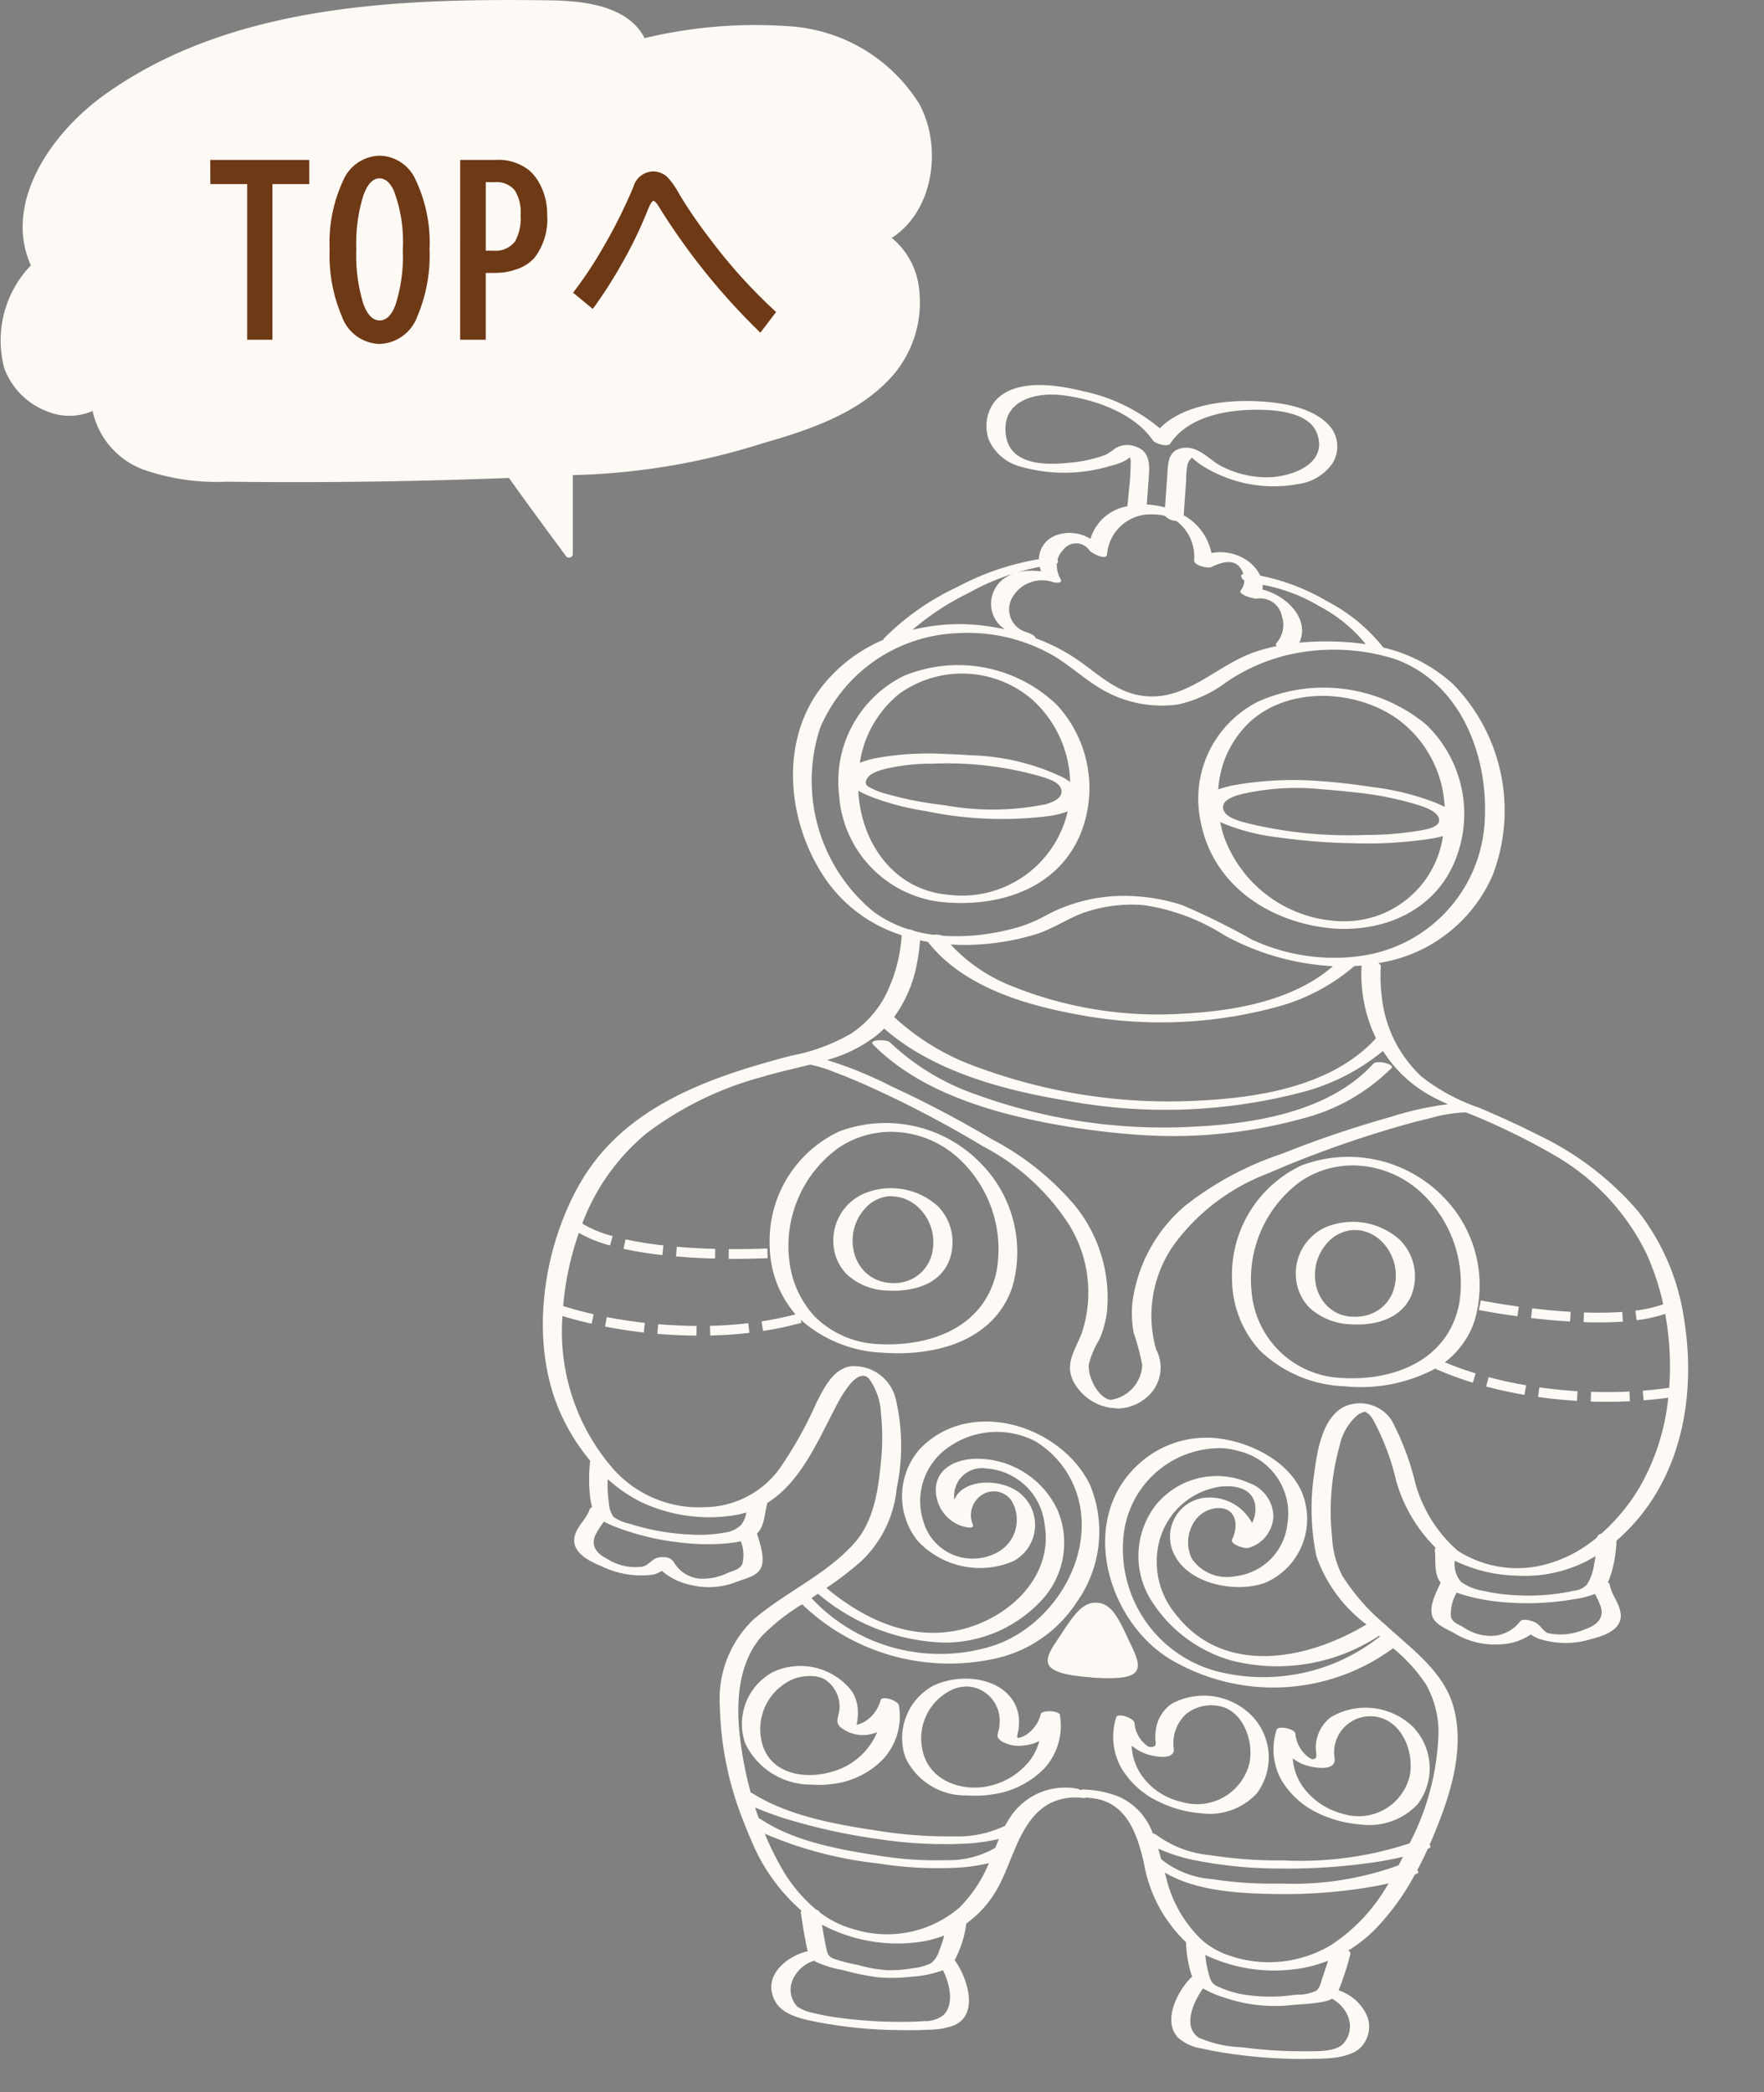
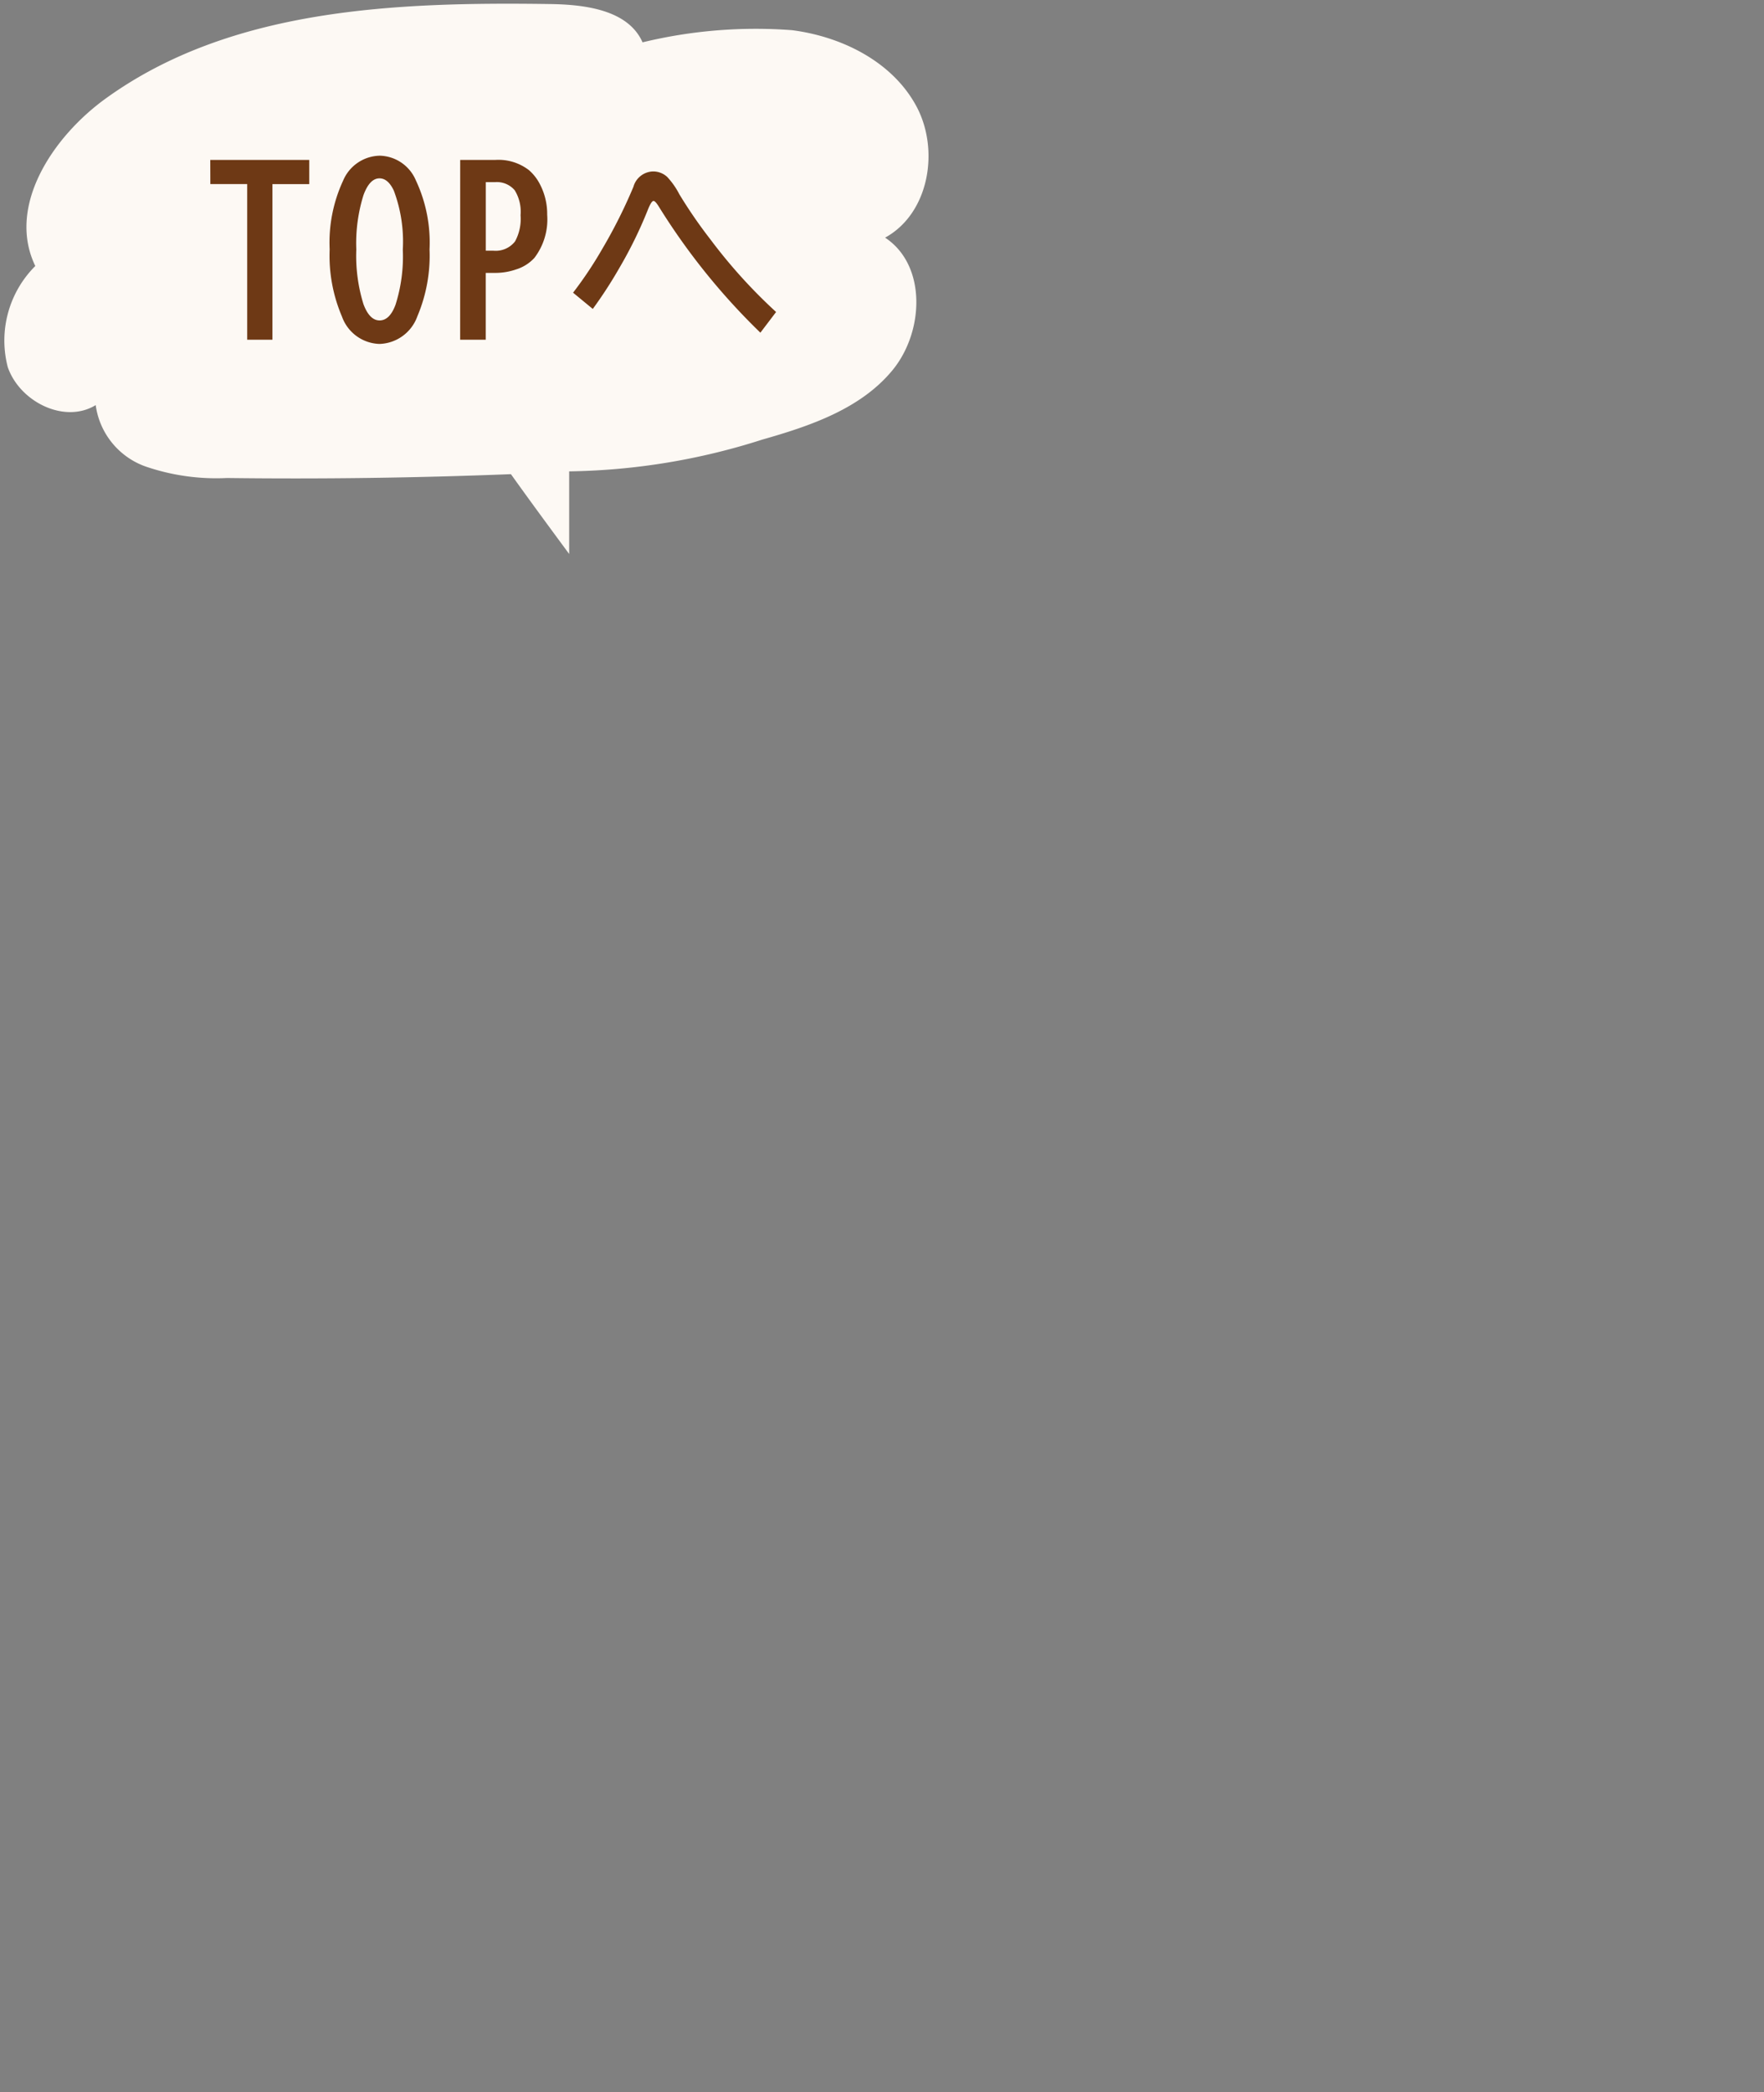
<svg xmlns="http://www.w3.org/2000/svg" width="103.355" height="122.538" viewBox="0 0 103.355 122.538">
  <rect x="0" y="0" width="103.355" height="122.538" fill="#808080" stroke="none" />
  <defs>
    <clipPath id="a">
      <rect width="54.601" height="32.665" fill="#fdf9f4" />
    </clipPath>
  </defs>
  <g transform="translate(-1308.45 -4956.974)">
    <g transform="translate(1308.45 4956.974)">
      <g transform="translate(0 0)" clip-path="url(#a)">
        <path d="M2.44,15.964c-1.682-3.481,1-7.558,4.139-9.82C13.9.861,23.57.493,32.6.62c2.072.029,4.582.348,5.42,2.243a28.183,28.183,0,0,1,8.759-.712c2.918.376,5.853,1.835,7.264,4.416s.769,6.322-1.812,7.736c2.443,1.611,2.291,5.51.43,7.768s-4.81,3.261-7.625,4.061a38.742,38.742,0,0,1-11.316,1.861q0,2.419,0,4.839c-1.144-1.55-2.288-3.1-3.412-4.675q-8.314.328-16.638.225A12.762,12.762,0,0,1,8.879,27.7a4.455,4.455,0,0,1-2.9-3.588c-1.832,1.12-4.457-.2-5.153-2.229A6.167,6.167,0,0,1,2.44,15.964" transform="translate(-0.372 -0.383)" fill="#fdf9f4" />
-         <path d="M33.34,32.666a.218.218,0,0,1-.175-.088l-.024-.033c-1.1-1.483-2.226-3.017-3.322-4.549-5.487.214-11.048.289-16.532.22a13.113,13.113,0,0,1-4.863-.7,4.744,4.744,0,0,1-3-3.445,3.364,3.364,0,0,1-2.591.052A4.3,4.3,0,0,1,.25,21.568a6.337,6.337,0,0,1,1.56-6.025C.2,11.98,2.875,7.9,6.079,5.585,13.52.216,23.476-.1,32.227.02c1.922.027,4.56.29,5.541,2.215a27.765,27.765,0,0,1,8.663-.683,9.7,9.7,0,0,1,7.426,4.527c1.339,2.449.907,6.229-1.608,7.858a4.453,4.453,0,0,1,1.589,2.886,6.563,6.563,0,0,1-1.385,5c-1.919,2.329-5,3.354-7.733,4.132a39.512,39.512,0,0,1-11.158,1.873l0,4.618a.216.216,0,0,1-.217.216m-3.412-5.109a.217.217,0,0,1,.177.091c.993,1.39,2.018,2.784,3.019,4.141l0-4.179a.216.216,0,0,1,.065-.155.2.2,0,0,1,.157-.062A38.635,38.635,0,0,0,44.6,25.54c2.672-.76,5.678-1.758,7.517-3.991a6.114,6.114,0,0,0,1.291-4.661A3.945,3.945,0,0,0,51.736,14.1a.217.217,0,0,1,.015-.372c2.552-1.4,3.016-5.081,1.726-7.441a9.265,9.265,0,0,0-7.1-4.3,27.94,27.94,0,0,0-8.691.71.216.216,0,0,1-.239-.126C36.631.728,34.074.48,32.221.454,23.545.333,13.667.645,6.333,5.937c-3.1,2.238-5.7,6.181-4.071,9.549a.217.217,0,0,1-.035.241,5.942,5.942,0,0,0-1.567,5.7,3.856,3.856,0,0,0,2.323,2.287,2.871,2.871,0,0,0,2.512-.173.217.217,0,0,1,.33.173,4.2,4.2,0,0,0,2.766,3.4,12.356,12.356,0,0,0,4.7.669c5.513.067,11.108-.008,16.626-.225Z" transform="translate(0 0)" fill="#fdf9f4" />
      </g>
    </g>
    <path d="M-16.681-10.207h5.8v1.416h-2.158V.324h-1.479V-8.792h-2.158Zm9.934-.248A2.354,2.354,0,0,1-4.64-9.02a8.557,8.557,0,0,1,.806,4.056,9.1,9.1,0,0,1-.711,3.91A2.437,2.437,0,0,1-6.766.571a2.412,2.412,0,0,1-2.2-1.606A9.079,9.079,0,0,1-9.686-4.97,8.61,8.61,0,0,1-8.9-8.988,2.381,2.381,0,0,1-6.747-10.455Zm-.019,1.327q-.578,0-.939.984a9.436,9.436,0,0,0-.419,3.18,9.534,9.534,0,0,0,.419,3.206q.355.952.946.952t.933-.92A9.346,9.346,0,0,0-5.4-4.951a8.492,8.492,0,0,0-.527-3.459Q-6.265-9.128-6.766-9.128Zm4.728-1.079H.019a2.92,2.92,0,0,1,1.974.6,2.742,2.742,0,0,1,.635.813A3.745,3.745,0,0,1,3.059-7,3.718,3.718,0,0,1,2.31-4.469a2.428,2.428,0,0,1-1.085.679,3.676,3.676,0,0,1-1.193.2H-.54V.324h-1.5Zm1.5,1.3v4.018h.457a1.434,1.434,0,0,0,1.257-.546A2.764,2.764,0,0,0,1.5-6.97a2.4,2.4,0,0,0-.343-1.46A1.372,1.372,0,0,0,.006-8.906ZM4.576-2.431A22.949,22.949,0,0,0,6.283-4.989,29.913,29.913,0,0,0,8.112-8.633a1.227,1.227,0,0,1,1.162-.9,1.216,1.216,0,0,1,.813.317A4.468,4.468,0,0,1,10.8-8.2a28.042,28.042,0,0,0,1.822,2.647A30.8,30.8,0,0,0,16.471-1.3l-.92,1.212a38.545,38.545,0,0,1-5.96-7.4q-.2-.317-.3-.317-.133,0-.355.571A25.1,25.1,0,0,1,7.3-3.9,25.83,25.83,0,0,1,5.731-1.479Z" transform="translate(1337.451 4976.549)" fill="#6e3915" />
-     <path d="M43.287,96.7c-.6-.041-1.194-.1-1.784-.194a2.685,2.685,0,0,1-1.436-.539c-1-.923-.208-2.729.523-3.564a.415.415,0,0,1,.062-.057,1.653,1.653,0,0,1-.1-.213,7.174,7.174,0,0,1-.41-1.774,8.346,8.346,0,0,1-2.791-4.483c-.549-1.779-1.333-3.53-3.417-3.544a.886.886,0,0,1-.178-.02.477.477,0,0,1-.26.048,3.362,3.362,0,0,0-1.928.482c-1.794,1.2-1.867,3.813-2.876,5.575a6.35,6.35,0,0,1-1.46,1.753.1.1,0,0,1,0,.023,6.386,6.386,0,0,1-.53,2.168c.787.926,1.679,3.041.236,3.808a4.349,4.349,0,0,1-1.481.358c-.615.079-1.234.122-1.853.152a26.15,26.15,0,0,1-4.4-.111c-.878-.106-2.247-.217-2.794-1.032-.932-1.391.379-2.687,1.67-3.1-.014-.04-.028-.082-.041-.127-.207-.691-.364-1.4-.522-2.1a.111.111,0,0,1,.039-.106,10.979,10.979,0,0,1-3.243-3.94q-.268-.511-.517-1.043a.087.087,0,0,1-.032-.068,19.207,19.207,0,0,1-1.822-6.577,6.425,6.425,0,0,1,1.583-5.159c1.761-1.756,4.1-2.935,5.627-4.929,1.037-1.352,1.165-3.224,1.2-4.87a13.012,13.012,0,0,0-.191-2.75,3.78,3.78,0,0,0-.84-2.012c-.727-.689-1.557,1.147-1.79,1.675-.948,2.151-1.767,4.626-3.644,5.989-.129.639-.059,1.349-.48,1.831.2.563.659,1.531.306,2.123-.25.419-.886.581-1.3.785a4.434,4.434,0,0,1-2.789.347,3.6,3.6,0,0,1-1.625-.685,1.6,1.6,0,0,1-.489.258A5.314,5.314,0,0,1,4.458,70.8c-.7-.231-1.8-.664-1.7-1.583.072-.638.617-1.083.771-1.684a.226.226,0,0,1,.142-.144,3.284,3.284,0,0,1-.162-.58,9.242,9.242,0,0,1-.145-2.12A12.128,12.128,0,0,1,1.5,62.151c-2.207-4-1.82-9.578.119-13.6,2.268-4.707,7.152-6.768,11.824-8.346a11.153,11.153,0,0,0,3.415-1.539,6.107,6.107,0,0,0,1.793-2.239,9.079,9.079,0,0,0,.756-3.713,8.576,8.576,0,0,1-4.494-2.742c-2.576-3.058-3.514-7.841-1.271-11.324a9.125,9.125,0,0,1,3.494-3.119.084.084,0,0,1,.023-.08,14.947,14.947,0,0,1,4.073-3.3,15.506,15.506,0,0,1,4.652-1.959,1.52,1.52,0,0,1,.985-1.5,2.342,2.342,0,0,1,1.942.1A2.751,2.751,0,0,1,30.84,6.734c.008-.832.075-1.688.008-2.514,0-.041.007-.085,0-.125a.777.777,0,0,0-.069-.233,1.78,1.78,0,0,1-.188.171,3.154,3.154,0,0,1-.839.389,9.337,9.337,0,0,1-5.34.433,2.8,2.8,0,0,1-1.925-1.4,2.37,2.37,0,0,1,.154-2.27C23.693-.309,26.273-.071,27.811.206a10.156,10.156,0,0,1,4.6,1.846C33.61.645,35.857.18,37.586.088c1.526-.081,3.8.016,4.883,1.292a1.858,1.858,0,0,1,.171,2.013A2.91,2.91,0,0,1,40.724,4.74a7.843,7.843,0,0,1-5.805-.75c-.108-.064-.208-.135-.31-.206s-.184-.137-.277-.2l.071.065a.729.729,0,0,0-.234.472,5.209,5.209,0,0,0-.006.849q0,1.032,0,2.064a3.282,3.282,0,0,1,1.775,2.089,2.782,2.782,0,0,1,2.244.371,2.246,2.246,0,0,1,.7.752A12.449,12.449,0,0,1,42.9,11.469a10.17,10.17,0,0,1,3.468,2.471,9.189,9.189,0,0,1,4.218,1.846,10.578,10.578,0,0,1,3.1,11.008,8.725,8.725,0,0,1-6.32,5.594c.1.05.163.116.163.2A9.232,9.232,0,0,0,47.7,34.3a7.472,7.472,0,0,0,2.653,4.54,11.442,11.442,0,0,0,3.468,1.576c1.213.418,2.419.857,3.6,1.363a17.69,17.69,0,0,1,6.155,4.059A13.383,13.383,0,0,1,66.7,51.981c1.077,4.64.413,9.715-3.052,13.166a7.372,7.372,0,0,1-.261,2.273,1.666,1.666,0,0,1-.072.191.227.227,0,0,1,.116.129c.148.6.65,1.038.76,1.653.167.936-.891,1.364-1.608,1.6a5.048,5.048,0,0,1-3.1.192,2.375,2.375,0,0,1-.458-.209,3.366,3.366,0,0,1-1.722.7,4.583,4.583,0,0,1-2.746-.455c-.421-.215-1.059-.377-1.313-.815-.346-.6.1-1.524.3-2.088l0-.006c-.454-.489-.352-1.269-.475-1.882a.13.13,0,0,1,.049-.122,9,9,0,0,1-2.578-3.728,14.3,14.3,0,0,0-1.636-3.545,1.193,1.193,0,0,0-.465-.392c-.015,0-.038.011-.069.022a1.2,1.2,0,0,0-.318.165,3.2,3.2,0,0,0-.963,1.88,14.263,14.263,0,0,0-.075,5.373,5.555,5.555,0,0,0,.745,2.214,12.155,12.155,0,0,0,2.672,2.662c1.612,1.306,3.653,2.51,4.377,4.565.763,2.166.294,4.608-.362,6.735-.145.47-.3.944-.473,1.416.071.064.1.141-.025.206l-.062.032c-.163.438-.339.875-.53,1.3.076.073.1.139.037.175l-.155.084a14.392,14.392,0,0,1-2.037,3.287,8.448,8.448,0,0,1-1.538,1.422c.094.061.149.134.131.21a16.775,16.775,0,0,1-.54,2.159,2.74,2.74,0,0,1,1.781,1.4,1.734,1.734,0,0,1-.319,1.914c-.718.686-2.1.738-3.023.819-.735.064-1.474.093-2.214.093S44.017,96.75,43.287,96.7Zm-2-.812a6.93,6.93,0,0,0,2.582.381,26,26,0,0,0,3.617-.022c.634-.052,1.728-.057,2.218-.55a1.53,1.53,0,0,0,.224-1.631,2.094,2.094,0,0,0-1.02-1,1.814,1.814,0,0,1-.563.226c-.623.164-1.274.224-1.908.332a9.029,9.029,0,0,1-3.808-.182,5.438,5.438,0,0,1-1.3-.451C40.774,93.892,40.3,95.335,41.287,95.888ZM17.317,94.18a1.447,1.447,0,0,0,.378,1.534,2.4,2.4,0,0,0,.922.3,12.233,12.233,0,0,0,1.513.18,27.11,27.11,0,0,0,3.611-.007c.482-.031.964-.075,1.441-.147a1.676,1.676,0,0,0,1.092-.432c.588-.675.255-1.816-.217-2.613a6.467,6.467,0,0,1-1.839.512,9.4,9.4,0,0,1-1.953.167,15.394,15.394,0,0,1-2.048-.277,6.429,6.429,0,0,1-1.6-.365,1.276,1.276,0,0,1-.125-.064A2.029,2.029,0,0,0,17.317,94.18Zm24.85-1.365a6.474,6.474,0,0,0,1.259.334,9.82,9.82,0,0,0,3.369-.177,2.5,2.5,0,0,0,1.159-.311c.2-.167.238-.524.3-.761.094-.345.182-.692.266-1.04a7.811,7.811,0,0,1-2.126.673,9.3,9.3,0,0,1-5.071-.508l.008.044a5.809,5.809,0,0,0,.343,1.248l.027.061a.084.084,0,0,1,.011.024A.729.729,0,0,0,42.167,92.815ZM19.157,92.2c.084.289.141.457.442.56a8.961,8.961,0,0,0,1.464.274,8.424,8.424,0,0,0,1.721.187A7.616,7.616,0,0,0,24.291,93a3.479,3.479,0,0,0,1.016-.347,1.366,1.366,0,0,0,.442-.747,6.89,6.89,0,0,0,.238-.942,6.562,6.562,0,0,1-1.663.525,9.413,9.413,0,0,1-5.52-.66C18.912,91.285,19.025,91.744,19.157,92.2Zm23.153-1.36a7.1,7.1,0,0,0,6.3-.892,10.4,10.4,0,0,0,3.123-3.854c-.57.181-1.155.321-1.731.446a30.132,30.132,0,0,1-4.611.627c-2.089.125-4.775.218-6.772-.784q.051.147.1.293a7.455,7.455,0,0,0,2.308,3.466.5.5,0,0,1,.132.1A4.721,4.721,0,0,0,42.309,90.837ZM20.8,90.989a6.5,6.5,0,0,0,5.977-1.734,7.988,7.988,0,0,0,1.433-2.438q.053-.134.1-.27a10.054,10.054,0,0,1-1.934.413,22.37,22.37,0,0,1-4.539.064A22.96,22.96,0,0,1,15.09,85.75a17.325,17.325,0,0,0,.992,1.739,9.013,9.013,0,0,0,2.333,2.495.324.324,0,0,1,.231.154A5.883,5.883,0,0,0,20.8,90.989Zm-5.969-6.05c2.022,1.147,4.691,1.433,6.962,1.623a20.764,20.764,0,0,0,3.987-.008,5.5,5.5,0,0,0,2.834-.92l0,0c.057-.179.115-.357.176-.535a11.013,11.013,0,0,1-2.092.428,25.563,25.563,0,0,1-4.834.081,34.786,34.786,0,0,1-4.922-.667,18.855,18.855,0,0,1-2.525-.68q.123.308.256.611A.9.9,0,0,1,14.833,84.939Zm23.73.818a5.407,5.407,0,0,0,2.838.813,22.764,22.764,0,0,0,4.038-.023A18.029,18.029,0,0,0,52.249,85q.1-.233.2-.465l.02-.048a21.019,21.019,0,0,1-2.177.546,34.831,34.831,0,0,1-4.926.639,25.416,25.416,0,0,1-4.832-.108,10.044,10.044,0,0,1-2.4-.554c.077.2.15.407.221.612A1.485,1.485,0,0,1,38.563,85.757Zm-.5-1.487a6.238,6.238,0,0,0,3.114.908,25.5,25.5,0,0,0,4.278.008A20.372,20.372,0,0,0,52.8,83.671a14.914,14.914,0,0,0,1.234-6.627,5.72,5.72,0,0,0-.913-2.7,9.4,9.4,0,0,0-2.084-2A11.834,11.834,0,0,1,37.9,73.816c-3.747-2.076-5.716-7.669-2.571-11.087a5.859,5.859,0,0,1,4.683-1.92c2.11.115,4.743,1.29,5.331,3.517a4.06,4.06,0,0,1-2.092,4.741c-1.64.7-4.384.383-5.37-1.28a2.3,2.3,0,0,1,1.33-3.415,2.808,2.808,0,0,1,3.073,1.234,1.764,1.764,0,0,0,.126-.982c-.184-1.059-1.287-1.177-2.168-1A4.327,4.327,0,0,0,36.9,67.316a4.811,4.811,0,0,0,1.312,3.949c3.058,3.417,7.874,2.12,11.169-.2a8.532,8.532,0,0,1-3.2-3.774,13.749,13.749,0,0,1-.465-4.869c.074-1.267.24-3.235,1.464-3.978a2.229,2.229,0,0,1,2.829.58,15.481,15.481,0,0,1,1.636,3.545,8.154,8.154,0,0,0,2.769,3.817,6.445,6.445,0,0,0,5.14.454,7.687,7.687,0,0,0,2.954-1.819h0c0-.1.09-.172.225-.221a11.463,11.463,0,0,0,2.071-2.916,13.209,13.209,0,0,0,1.282-5.3c-.463.1-.942.184-1.433.256l-.083-.561c.526-.078,1.038-.171,1.53-.278a16.864,16.864,0,0,0-.538-4.3,8.3,8.3,0,0,1-1.641.488l-.112-.557a7.517,7.517,0,0,0,1.6-.484,14.9,14.9,0,0,0-1.217-2.943,13.454,13.454,0,0,0-5.573-5.226A39.339,39.339,0,0,0,53.1,40.749a8.429,8.429,0,0,0-2.061.485c-1.067.327-2.116.714-3.154,1.123a61.486,61.486,0,0,0-6.112,2.774,12.18,12.18,0,0,0-5.028,4.289,7.2,7.2,0,0,0-.777,6.445,2.264,2.264,0,0,1-.116,2.567,2.681,2.681,0,0,1-1.838,1.035,2.181,2.181,0,0,1-.309-.007,1.23,1.23,0,0,1-.163,0,2.957,2.957,0,0,1-2.146-1.2c-.8-1.083-.171-1.954.165-3.057a7.539,7.539,0,0,0-1.228-6.319,13.319,13.319,0,0,0-5.3-4.168,63.449,63.449,0,0,0-6.158-2.748c-.915-.353-1.84-.685-2.781-.964a8.244,8.244,0,0,0-1.5-.357c-.93.309-1.875.577-2.751.913a19.638,19.638,0,0,0-6.537,3.777,12.578,12.578,0,0,0-3.378,5.53,6.891,6.891,0,0,0,1.828.606l-.114.557a7.736,7.736,0,0,1-1.875-.607,17.577,17.577,0,0,0-.618,4.338c.577.137,1.187.255,1.819.353l-.087.562c-.6-.093-1.178-.2-1.73-.331A12.234,12.234,0,0,0,4.694,65.02a6.692,6.692,0,0,0,5.532,1.907,5.476,5.476,0,0,0,4.194-2.5,22.929,22.929,0,0,0,1.932-4.082c.364-.852.832-2.034,1.853-2.246a2.508,2.508,0,0,1,2.778,1.8,12,12,0,0,1,.4,5.135,6.747,6.747,0,0,1-1.84,4.474,19.8,19.8,0,0,1-1.862,1.64c2.146,1.542,4.707,2.607,7.384,2.047,2.978-.622,5.888-3.373,5.112-6.63a3.684,3.684,0,0,0-3.654-3.051A1.619,1.619,0,0,0,24.8,65.466c.4-1.244,2.534-1.457,3.727-.7a2.4,2.4,0,0,1-.036,4.051,4.972,4.972,0,0,1-5.7-.827,4.2,4.2,0,0,1-.222-5.34c2.708-3.262,8.138-1.987,10.089,1.389a7.129,7.129,0,0,1-.292,6.91,7.63,7.63,0,0,1-4.5,3.62A12.447,12.447,0,0,1,16.333,72.2,11.835,11.835,0,0,0,14.128,74.2c-1.306,1.68-1.261,4.018-.886,6A22.161,22.161,0,0,0,14.1,83.41a.722.722,0,0,1,.153.058c2.218,1.175,5.07,1.465,7.53,1.655a25.179,25.179,0,0,0,4.356.007A6.339,6.339,0,0,0,29.1,84.3a5.642,5.642,0,0,1,.324-.628,3.854,3.854,0,0,1,3.615-1.842.892.892,0,0,1,.315.079.745.745,0,0,1,.321-.048,5.984,5.984,0,0,1,1.935.273,3.726,3.726,0,0,1,2.144,2A.826.826,0,0,1,38.062,84.27Zm-3.2-17.859a7.418,7.418,0,0,0,5.822,7.972,10.967,10.967,0,0,0,9.537-2.673l-.052-.04a10.844,10.844,0,0,1-8.506,2.058,8.187,8.187,0,0,1-5.005-3.261,4.877,4.877,0,0,1-.036-5.56,4.605,4.605,0,0,1,5.346-1.617,2.111,2.111,0,0,1,1.538,1.879,2.01,2.01,0,0,1-1.347,1.916c-.179.059-1.095-.127-.969-.442.315-.789.152-1.832-.913-1.772a1.761,1.761,0,0,0-1.48,1.122,2.185,2.185,0,0,0,.113,1.937,2.471,2.471,0,0,0,2.589.86,3.452,3.452,0,0,0,2.853-3.261,3.747,3.747,0,0,0-3.064-4.051,4.716,4.716,0,0,0-1.051-.119A5.691,5.691,0,0,0,34.863,66.411ZM16.88,71.825a10.3,10.3,0,0,0,10.857,1.981c3.249-1.376,5.469-5.414,4.308-8.88a5.648,5.648,0,0,0-2.7-3.176,4.9,4.9,0,0,0-5.037.623,3.831,3.831,0,0,0-1.238,4.465,3,3,0,0,0,4.3,1.621,2.17,2.17,0,0,0,.765-3.176,1.268,1.268,0,0,0-1.847-.127,1.421,1.421,0,0,0-.3,1.708c.121.3-.67.111-.748.085a2.25,2.25,0,0,1-1.572-2.158c.044-1.16,1.145-1.694,2.17-1.8a5.216,5.216,0,0,1,5.033,2.662,4.934,4.934,0,0,1-.646,5.428,7.734,7.734,0,0,1-5.54,2.78,12.022,12.022,0,0,1-7.469-2.343l-.36.281Zm37.409-1.549c.1.314.473.413.739.536a2.853,2.853,0,0,0,1.7.409,2.159,2.159,0,0,0,1.611-.951c.145-.244.773-.088.955.012.264.146.434.423.7.541a3.547,3.547,0,0,0,2.155-.362c.619-.256,1.122-.684.851-1.392a4.871,4.871,0,0,0-.394-.724,5.3,5.3,0,0,1-1.221.4,16.047,16.047,0,0,1-4.226.456,11.154,11.154,0,0,1-2.28-.274c-.116-.027-.234-.057-.352-.092A2.453,2.453,0,0,0,54.289,70.276ZM8.643,70.237a1.961,1.961,0,0,0,1.575.884,3.362,3.362,0,0,0,1.688-.476c.286-.13.669-.241.771-.575a2.214,2.214,0,0,0-.184-1.3,7.041,7.041,0,0,1-1.009.21,12.484,12.484,0,0,1-2.344.118,15.275,15.275,0,0,1-3.988-.642,5.044,5.044,0,0,1-.734-.274,5.567,5.567,0,0,0-.44.8c-.258.678.155,1.1.769,1.36a3.067,3.067,0,0,0,2.159.3c.281-.127.443-.392.706-.536a1.031,1.031,0,0,1,.454-.091A.671.671,0,0,1,8.643,70.237Zm46.1-2.042a2.959,2.959,0,0,0,1.291.422,10.537,10.537,0,0,0,2.015.127,12.391,12.391,0,0,0,3.323-.5,1.193,1.193,0,0,0,.725-.407,2.812,2.812,0,0,0,.33-1.131q.039-.283.061-.571a7.923,7.923,0,0,1-4.38,1.458,8.824,8.824,0,0,1-3.829-.612A1.578,1.578,0,0,0,54.741,68.194ZM4.623,67.051a1.721,1.721,0,0,0,.324.815,2.531,2.531,0,0,0,.976.335,13.667,13.667,0,0,0,3.6.384,8.356,8.356,0,0,0,1.974-.252,1.687,1.687,0,0,0,.939-.51,1.545,1.545,0,0,0,.256-.755,5.555,5.555,0,0,1-.771.23,9.394,9.394,0,0,1-5.371-.393,8.615,8.615,0,0,1-2.087-1.218A7.325,7.325,0,0,0,4.623,67.051ZM19.441,41.588a64.075,64.075,0,0,1,6.085,2.678,16.168,16.168,0,0,1,5.167,3.589,8.582,8.582,0,0,1,2.249,6.056,6.154,6.154,0,0,1-.331,1.61A5.311,5.311,0,0,0,32.1,57c-.03.684.618,1.89,1.4,2h0A2.162,2.162,0,0,0,35.22,56.82a14.223,14.223,0,0,0-.641-1.862,6.536,6.536,0,0,1-.189-1.7,8.953,8.953,0,0,1,2.724-5.941,18.737,18.737,0,0,1,5.367-3.38,63.608,63.608,0,0,1,6.174-2.59,18.869,18.869,0,0,1,3.357-1q-.283-.106-.565-.216A7.72,7.72,0,0,1,48,37.5a12.27,12.27,0,0,1-4.561,2.744,31.556,31.556,0,0,1-13.758,1.454c-3.68-.349-7.883-1.151-10.914-3.461a6.031,6.031,0,0,1-.425.442,8.36,8.36,0,0,1-2.785,1.631A23.521,23.521,0,0,1,19.441,41.588Zm29.03,17.046c.007,0,0-.006-.026,0A.05.05,0,0,0,48.472,58.634ZM24.566,40.165a32.27,32.27,0,0,0,12.916.988C41.02,40.726,45.2,39.74,47.53,36.8l.008-.009A8.618,8.618,0,0,1,46.4,32.6c-.141.024-.282.045-.424.064a11.511,11.511,0,0,1-4.5,2.75,25.907,25.907,0,0,1-11.558,1.2c-3.105-.341-6.77-1.184-8.948-3.616q-.234-.025-.467-.06a12.093,12.093,0,0,1-.1,1.469A7.636,7.636,0,0,1,19.3,37.523,14.188,14.188,0,0,0,24.566,40.165Zm1.394-4.96a22.876,22.876,0,0,0,10.35.918c2.927-.368,6.259-1.211,8.42-3.366q-.242.006-.483,0a14.881,14.881,0,0,1-5.952-1.344,12.09,12.09,0,0,0-4.844-1.446,8.578,8.578,0,0,0-3.556.712c-.952.44-1.752,1.094-2.739,1.464a14.611,14.611,0,0,1-3.5.833,12.649,12.649,0,0,1-1.35.08A9.72,9.72,0,0,0,25.96,35.205Zm-.417-3.221a8.2,8.2,0,0,0,2.086-.938A9.683,9.683,0,0,1,33,29.482h.138a10.532,10.532,0,0,1,2.564.335,41.318,41.318,0,0,1,4.189,1.719,11.393,11.393,0,0,0,6.252.541A8.414,8.414,0,0,0,53,23.579c-.071-3.8-1.974-7.881-5.874-9.006a11.928,11.928,0,0,0-6.4.218A10.841,10.841,0,0,0,37.3,16.635a7.341,7.341,0,0,1-2.709,1.474,6.93,6.93,0,0,1-4.037-.368c-1.269-.511-2.309-1.433-3.535-2.026a10.042,10.042,0,0,0-5.6-.867,9.1,9.1,0,0,0-7.632,6.115,9.939,9.939,0,0,0,3.886,10.5,7.026,7.026,0,0,0,2.075.87,1.493,1.493,0,0,1,.411.09,8.73,8.73,0,0,0,1.093.136,1.175,1.175,0,0,1,.551.018A12.6,12.6,0,0,0,25.543,31.984Zm2.967-16.1c1.238.719,2.352,1.7,3.83,1.848,2.7.276,4.329-2.114,6.638-3.048a11.071,11.071,0,0,1,1.163-.395c-.059-.056-.083-.11-.053-.152a1.6,1.6,0,0,0,.225-1.613,1.291,1.291,0,0,0-1.529-.923c-.144.042-1.161-.154-.977-.425a.943.943,0,0,0,.164-.587.409.409,0,0,1-.172-.157c-.065-.132-.008-.192.087-.218A1.353,1.353,0,0,0,37.778,10C37.342,9.311,36.6,9.6,36,9.937c-.209.118-1.032,0-1.046-.326A2.586,2.586,0,0,0,33.747,7.39a.943.943,0,0,1-.679-.246,2.622,2.622,0,0,0-.667-.035,2.55,2.55,0,0,0-2.555,2.505c.012.411-.912.013-1.044-.142a.947.947,0,0,0-1.56.107,1.259,1.259,0,0,0-.273.584.128.128,0,0,1,.038.076.151.151,0,0,1-.057.134,1.612,1.612,0,0,0,.278.883c.175.269-.285.245-.423.218a2,2,0,0,0-2.335,1.1,1.383,1.383,0,0,0,.93,1.915c.127.029.568.143.616.331A11.311,11.311,0,0,1,28.51,15.882Zm-6.548-3.459a15.6,15.6,0,0,0-3.184,2.416,11.341,11.341,0,0,1,4.053-.546q.682.034,1.357.13a1.77,1.77,0,0,1-.872-1.975c.315-1.255,1.591-1.629,2.746-1.558a2.061,2.061,0,0,1-.1-.255A13.993,13.993,0,0,0,21.962,12.423ZM41.437,14a16.814,16.814,0,0,1,3.689-.2l.2.012A8.676,8.676,0,0,0,42.485,11.8a10.054,10.054,0,0,0-3.423-1.029,1.114,1.114,0,0,1,.005.276C40.523,11.3,41.984,12.593,41.437,14Zm-5.4-4.175Zm-6.231-.277Zm2.4-2.992a4.883,4.883,0,0,1,.833.094q0-.933,0-1.866c0-.622-.084-1.382.645-1.636.951-.331,1.659.482,2.437.845a5.8,5.8,0,0,0,2.577.49c1.363-.038,3.739-.93,2.923-2.768C41.03.381,38.732.488,37.57.609c-1.64.171-3.62.755-4.483,2.29-.139.247-.9.056-1.034-.114C30.849,1.252,28.4.6,26.545.517c-1.6-.068-3.51.583-3.1,2.558.37,1.773,2.492,1.6,3.862,1.35a7.927,7.927,0,0,0,2.037-.6,3.313,3.313,0,0,0,.54-.418,1.377,1.377,0,0,1,1.2-.187c.813.217.886.934.883,1.644l-.005,1.686.123,0Zm.854-3.836Zm4.889,79.537a5.048,5.048,0,0,1-2.33-1.85,3.761,3.761,0,0,1-.474-2.893c.065-.291,1.08-.029,1.094.281a1.846,1.846,0,0,0,.838,1.261.285.285,0,0,0,.2.051c.075-.009.24-.034.28-.132a1.255,1.255,0,0,0-.04-.354,3.487,3.487,0,0,1-.014-.39,2.454,2.454,0,0,1,.108-.687,2.214,2.214,0,0,1,.721-1.049,3.95,3.95,0,0,1,4.742.384,3.505,3.505,0,0,1,.589,4.51A3.756,3.756,0,0,1,40.5,82.77,6.736,6.736,0,0,1,37.947,82.253Zm-1.035-1.4A3.888,3.888,0,0,0,39.3,82.182a3.152,3.152,0,0,0,3.825-2.6,3.417,3.417,0,0,0-.525-2.156,2.392,2.392,0,0,0-.7-.708,1.814,1.814,0,0,0-.8-.284A2.38,2.38,0,0,0,39.25,77a2.293,2.293,0,0,0-.61,2.118c.1.751-1.313.507-1.685.386a2.9,2.9,0,0,1-.793-.4A3.305,3.305,0,0,0,36.913,80.854ZM47.348,82.29a4.959,4.959,0,0,1-2.3-1.794,3.707,3.707,0,0,1-.486-2.892c.042-.188.424-.2.732-.119a.651.651,0,0,1,.346.172.146.146,0,0,1,.045.118,1.95,1.95,0,0,0,.856,1.282,1.818,1.818,0,0,0,.185.086.153.153,0,0,0,.058.006l-.039.009c.056-.014.172,0,.234-.111.053-.1-.058-.49-.06-.647a2.512,2.512,0,0,1,.089-.7,2.207,2.207,0,0,1,.685-1.08,4,4,0,0,1,4.806.218,3.486,3.486,0,0,1,.616,4.507,3.874,3.874,0,0,1-3.271,1.425A6.854,6.854,0,0,1,47.348,82.29Zm-1.005-1.474a4.109,4.109,0,0,0,2.422,1.4,3.074,3.074,0,0,0,3.775-2.546c.131-1.383-.663-3.033-2.1-3.24a2.111,2.111,0,0,0-2.361,2.61c.123.792-1.324.6-1.751.474a2.664,2.664,0,0,1-.7-.324A3.269,3.269,0,0,0,46.343,80.817Zm-32.768-.264a3.448,3.448,0,0,1,1.359-4.292,3.814,3.814,0,0,1,4.67.823,2.314,2.314,0,0,1,.418,1.076,3.165,3.165,0,0,1,0,.743c0,.015-.006.063-.012.113L20.049,79a1.641,1.641,0,0,0,.473-.243,2.122,2.122,0,0,0,.788-1.281c.068-.3,1.094-.032,1.1.277a3.707,3.707,0,0,1-.706,3.151,4.908,4.908,0,0,1-2.726,1.638,6.074,6.074,0,0,1-1.354.15A4.259,4.259,0,0,1,13.575,80.552Zm3.6-4.2a2.856,2.856,0,0,0-.978.214,3.188,3.188,0,0,0-1.663,3.826c.566,1.841,2.632,2.055,4.208,1.471a4.019,4.019,0,0,0,2.5-2.506,2.1,2.1,0,0,1-2.1-.092.555.555,0,0,1-.271-.363c-.021-.239.082-.511.072-.76a1.892,1.892,0,0,0-.987-1.652,1.617,1.617,0,0,0-.707-.139Zm2.8,2.8,0,0Zm3.012,1.555a3.481,3.481,0,0,1,1.335-4.285c1.369-.8,3.673-.841,4.717.531a2.3,2.3,0,0,1,.433,1.083,2.866,2.866,0,0,1,0,.717,1.225,1.225,0,0,0-.033.311.222.222,0,0,0,.028.041.11.11,0,0,0-.017.015.037.037,0,0,1,.02-.011c.008.009.013.012.007,0h0c.022.05.034.03.031.011v0a1.356,1.356,0,0,0,.431-.206,2.047,2.047,0,0,0,.778-1.237c-.049-.221.677-.333.995-.183.1.037.155.088.141.151a3.687,3.687,0,0,1-.708,3.157,5.212,5.212,0,0,1-2.8,1.694,6.684,6.684,0,0,1-1.587.19A3.867,3.867,0,0,1,22.988,80.711Zm2.636-4.227a3.15,3.15,0,0,0-1.647,3.791c.531,1.794,2.635,2.287,4.23,1.707a4.16,4.16,0,0,0,2.054-1.565,3.274,3.274,0,0,0,.489-1.2,2.457,2.457,0,0,1-.912.328,2.013,2.013,0,0,1-1.282-.152c-.106-.063-.247-.165-.27-.3a2.179,2.179,0,0,1,.063-.436,2.965,2.965,0,0,0,.007-.363,2.008,2.008,0,0,0-1.07-1.74,1.926,1.926,0,0,0-.893-.227A2.148,2.148,0,0,0,25.625,76.484Zm21.161,2.665h0C46.794,79.147,46.793,79.148,46.786,79.149ZM29.5,79.115a.058.058,0,0,0-.018,0h-.007l0,0c.023-.016.036,0,.04.009h0Zm4.049-3.831c-3.051-.009-2.953-.677-2.185-2.008s1.243-2.38,2.2-2.378,1.424,1.053,2.185,2.391.851,2-2.146,2ZM47.122,57.245H47.1A7.546,7.546,0,0,1,42.032,55.5a6.216,6.216,0,0,1-1.912-4A7.083,7.083,0,0,1,43.7,44.527a7.756,7.756,0,0,1,8.42,1.25,7.361,7.361,0,0,1,2.32,7.172,5.079,5.079,0,0,1-1.55,2.481c.583.2,1.2.375,1.846.526l-.129.553a19.574,19.574,0,0,1-2.213-.649l.019-.053a9.332,9.332,0,0,1-5.254,1.439h-.043ZM43.669,45.5a7.1,7.1,0,0,0-2.35,6.655,5.5,5.5,0,0,0,5.555,4.615c3.086-.01,6.2-1.455,6.612-4.818a7.253,7.253,0,0,0-2.645-6.311A5.934,5.934,0,0,0,47.1,44.3,5.424,5.424,0,0,0,43.669,45.5ZM19.961,57.177a7.71,7.71,0,0,1-4.879-1.592l.062.174a19.528,19.528,0,0,1-2.216.637l-.125-.555a19.086,19.086,0,0,0,1.954-.549,6.246,6.246,0,0,1-1.782-3.837,7.08,7.08,0,0,1,3.586-7.024,7.756,7.756,0,0,1,8.374,1.257,7.393,7.393,0,0,1,2.379,7.117c-.847,3.233-4.193,4.36-7.216,4.37h-.138ZM16.554,45.421a7.082,7.082,0,0,0-2.382,6.731A5.775,5.775,0,0,0,15.844,55.3a5.591,5.591,0,0,0,3.85,1.39c3.056-.038,6.17-1.4,6.633-4.741a7.234,7.234,0,0,0-2.6-6.371,5.875,5.875,0,0,0-3.738-1.35A5.491,5.491,0,0,0,16.554,45.421ZM58.474,57.074l.041-.566c.639.046,1.3.069,1.966.069h.281l.007.568h-.288C59.8,57.145,59.127,57.122,58.474,57.074Zm3.077-.517c.759-.028,1.513-.087,2.242-.172l.067.564c-.744.088-1.514.148-2.287.177Zm-6.151.119.108-.557c.719.139,1.467.247,2.223.323l-.057.566C56.9,56.93,56.136,56.819,55.4,56.676ZM6.767,57l.009-.569.439,0c.605,0,1.214-.019,1.811-.057l.035.566c-.609.039-1.23.059-1.847.059Zm-3.088-.212.069-.564c.733.09,1.487.152,2.241.185l-.025.568C5.2,56.942,4.427,56.878,3.679,56.786Zm6.131-.474c.759-.071,1.508-.175,2.224-.312l.106.559c-.733.139-1.5.245-2.276.318ZM47.226,53.6H47.2a3.749,3.749,0,0,1-2.431-.792,2.814,2.814,0,0,1-.929-1.74,2.971,2.971,0,0,1,1.508-3.023,4.141,4.141,0,0,1,4.388.4,3.029,3.029,0,0,1,.941,3.16c-.472,1.458-1.981,1.975-3.39,1.994h-.057Zm-.382-5.491a1.775,1.775,0,0,0-.336.1,2.28,2.28,0,0,0-.678.408,2.8,2.8,0,0,0-.8,2.772,2.415,2.415,0,0,0,.787,1.262,2.244,2.244,0,0,0,.682.384,2.2,2.2,0,0,0,.728.115A2.757,2.757,0,0,0,48.149,53a2.245,2.245,0,0,0,1.5-1.865,2.8,2.8,0,0,0-1.1-2.626,2.7,2.7,0,0,0-.626-.327,2.584,2.584,0,0,0-.252-.066l-.053-.011-.077-.011a1.692,1.692,0,0,0-.362-.02h-.042l-.041,0-.113.011-.083.01h0Zm.8,0ZM19.936,53.528h-.013a3.587,3.587,0,0,1-2.363-.811,2.774,2.774,0,0,1-.882-1.728,3,3,0,0,1,1.593-3.034,4.1,4.1,0,0,1,4.361.438,3.014,3.014,0,0,1,.871,3.165c-.469,1.42-1.969,1.912-3.334,1.965-.062,0-.122.005-.172.005ZM19.982,48a1.774,1.774,0,0,0-.664.124,2.21,2.21,0,0,0-.67.414,2.789,2.789,0,0,0-.758,2.779,2.424,2.424,0,0,0,.8,1.253,2.276,2.276,0,0,0,.692.377,2.372,2.372,0,0,0,.825.123,2.443,2.443,0,0,0,.854-.151A2.231,2.231,0,0,0,22.5,51.056a2.806,2.806,0,0,0-1.132-2.615,2.588,2.588,0,0,0-.7-.342,2.122,2.122,0,0,0-.4-.083c.054.007-.1-.008-.142-.01l-.105,0h-.037Zm.061,0Zm37.7,4.49.028-.568c.627.031,1.264.049,1.9.049l.36,0,.006.568-.366,0C59.022,52.542,58.375,52.524,57.739,52.493Zm3.069-.54a21.968,21.968,0,0,0,2.235-.186l.08.562a22.452,22.452,0,0,1-2.294.193Zm-6.146.285.066-.564c.74.087,1.5.156,2.249.206l-.038.566C56.177,52.4,55.411,52.327,54.662,52.239ZM7.537,52.4l.01-.568c.748.012,1.508,0,2.254-.034l.026.568c-.572.025-1.151.039-1.728.039C7.911,52.4,7.724,52.4,7.537,52.4ZM4.442,52.17l.083-.561a21.646,21.646,0,0,0,2.234.2l-.024.568A22.228,22.228,0,0,1,4.442,52.17Zm6.149-.416c.757-.047,1.514-.111,2.25-.193l.063.564c-.745.083-1.512.15-2.278.2ZM29.768,43.2c-3.942-.382-8.512-1.278-11.58-3.981-.321-.283.765-.386.99-.187a13.917,13.917,0,0,0,5.3,2.7,32.059,32.059,0,0,0,12.888.954c3.544-.433,7.779-1.449,10.115-4.389.213-.268,1.273-.063,1.089.167a11.323,11.323,0,0,1-5.059,3.336,28.512,28.512,0,0,1-9.842,1.6C32.359,43.39,31.05,43.32,29.768,43.2ZM22,30.617h-.022a6.762,6.762,0,0,1-6.8-5.82,6.888,6.888,0,0,1,3.284-7.234,8.342,8.342,0,0,1,9.058,1.056,7.167,7.167,0,0,1,1.9,7.509c-1.1,3.147-4.2,4.449-7.326,4.489H22Zm.017-.454a6.352,6.352,0,0,0,6.558-5.214q.012-.074.022-.149a4.742,4.742,0,0,1-1,.335,21.73,21.73,0,0,1-7.314.228,15.4,15.4,0,0,1-3.181-.594,6.128,6.128,0,0,1-.822-.314C16.638,27.413,18.7,30.125,22.017,30.163Zm-5.091-5.955a4.286,4.286,0,0,0,1.017.318,20.527,20.527,0,0,0,3.393.415,15.685,15.685,0,0,0,5.93-.461c.365-.13,1.018-.411.875-.912-.133-.468-.908-.611-1.3-.706a19.9,19.9,0,0,0-6.313-.294,11.912,11.912,0,0,0-2.732.491c-.405.136-1.077.363-1.117.873C16.7,24.106,16.828,24.158,16.926,24.208Zm11.192-1.4a4,4,0,0,1,.505.269,6.737,6.737,0,0,0-2.561-4.664,6.3,6.3,0,0,0-7.779.208,6.388,6.388,0,0,0-2.025,4.195,5.379,5.379,0,0,1,1.068-.375,17.384,17.384,0,0,1,3.9-.491c.492-.016,1-.029,1.52-.029A13.258,13.258,0,0,1,28.118,22.812Zm16.525,7.747h-.031c-3.679-.046-7.234-1.987-8.212-5.729a6.369,6.369,0,0,1,2.871-7.214,9.408,9.408,0,0,1,9.9.642,7.239,7.239,0,0,1,2.338,7.588c-.879,3.09-3.709,4.666-6.782,4.712h-.087Zm-6.79-4.874A7.516,7.516,0,0,0,44.908,30.1a5.826,5.826,0,0,0,5.715-5.389,8.063,8.063,0,0,1-1,.266,24.782,24.782,0,0,1-4.272.518,34.773,34.773,0,0,1-4.288-.035,12.215,12.215,0,0,1-3.348-.6c-.05-.019-.1-.039-.16-.062A6.916,6.916,0,0,0,37.853,25.684ZM38.63,23.1c-.362.126-1.115.413-.952.932s1.107.649,1.54.736a25,25,0,0,0,6.855.191,18.438,18.438,0,0,0,3-.44c.314-.079,1.24-.242,1.267-.687-.025-.6-1.137-.8-1.562-.9a19.527,19.527,0,0,0-3.629-.421c-.6-.023-1.23-.043-1.864-.043A14.3,14.3,0,0,0,38.63,23.1Zm7.8-.961a15.4,15.4,0,0,1,3.547.624,6.184,6.184,0,0,1,.626.237,6.757,6.757,0,0,0-3.178-4.983c-2.534-1.5-6.312-1.428-8.465.725A5.905,5.905,0,0,0,37.307,22.9a6.1,6.1,0,0,1,1.074-.351A20,20,0,0,1,43.324,22C44.373,22,45.418,22.058,46.432,22.143Z" transform="matrix(0.998, 0.07, -0.07, 0.998, 1344.202, 4977.746)" fill="#fdf9f4" stroke="rgba(0,0,0,0)" stroke-miterlimit="10" stroke-width="1" />
  </g>
</svg>